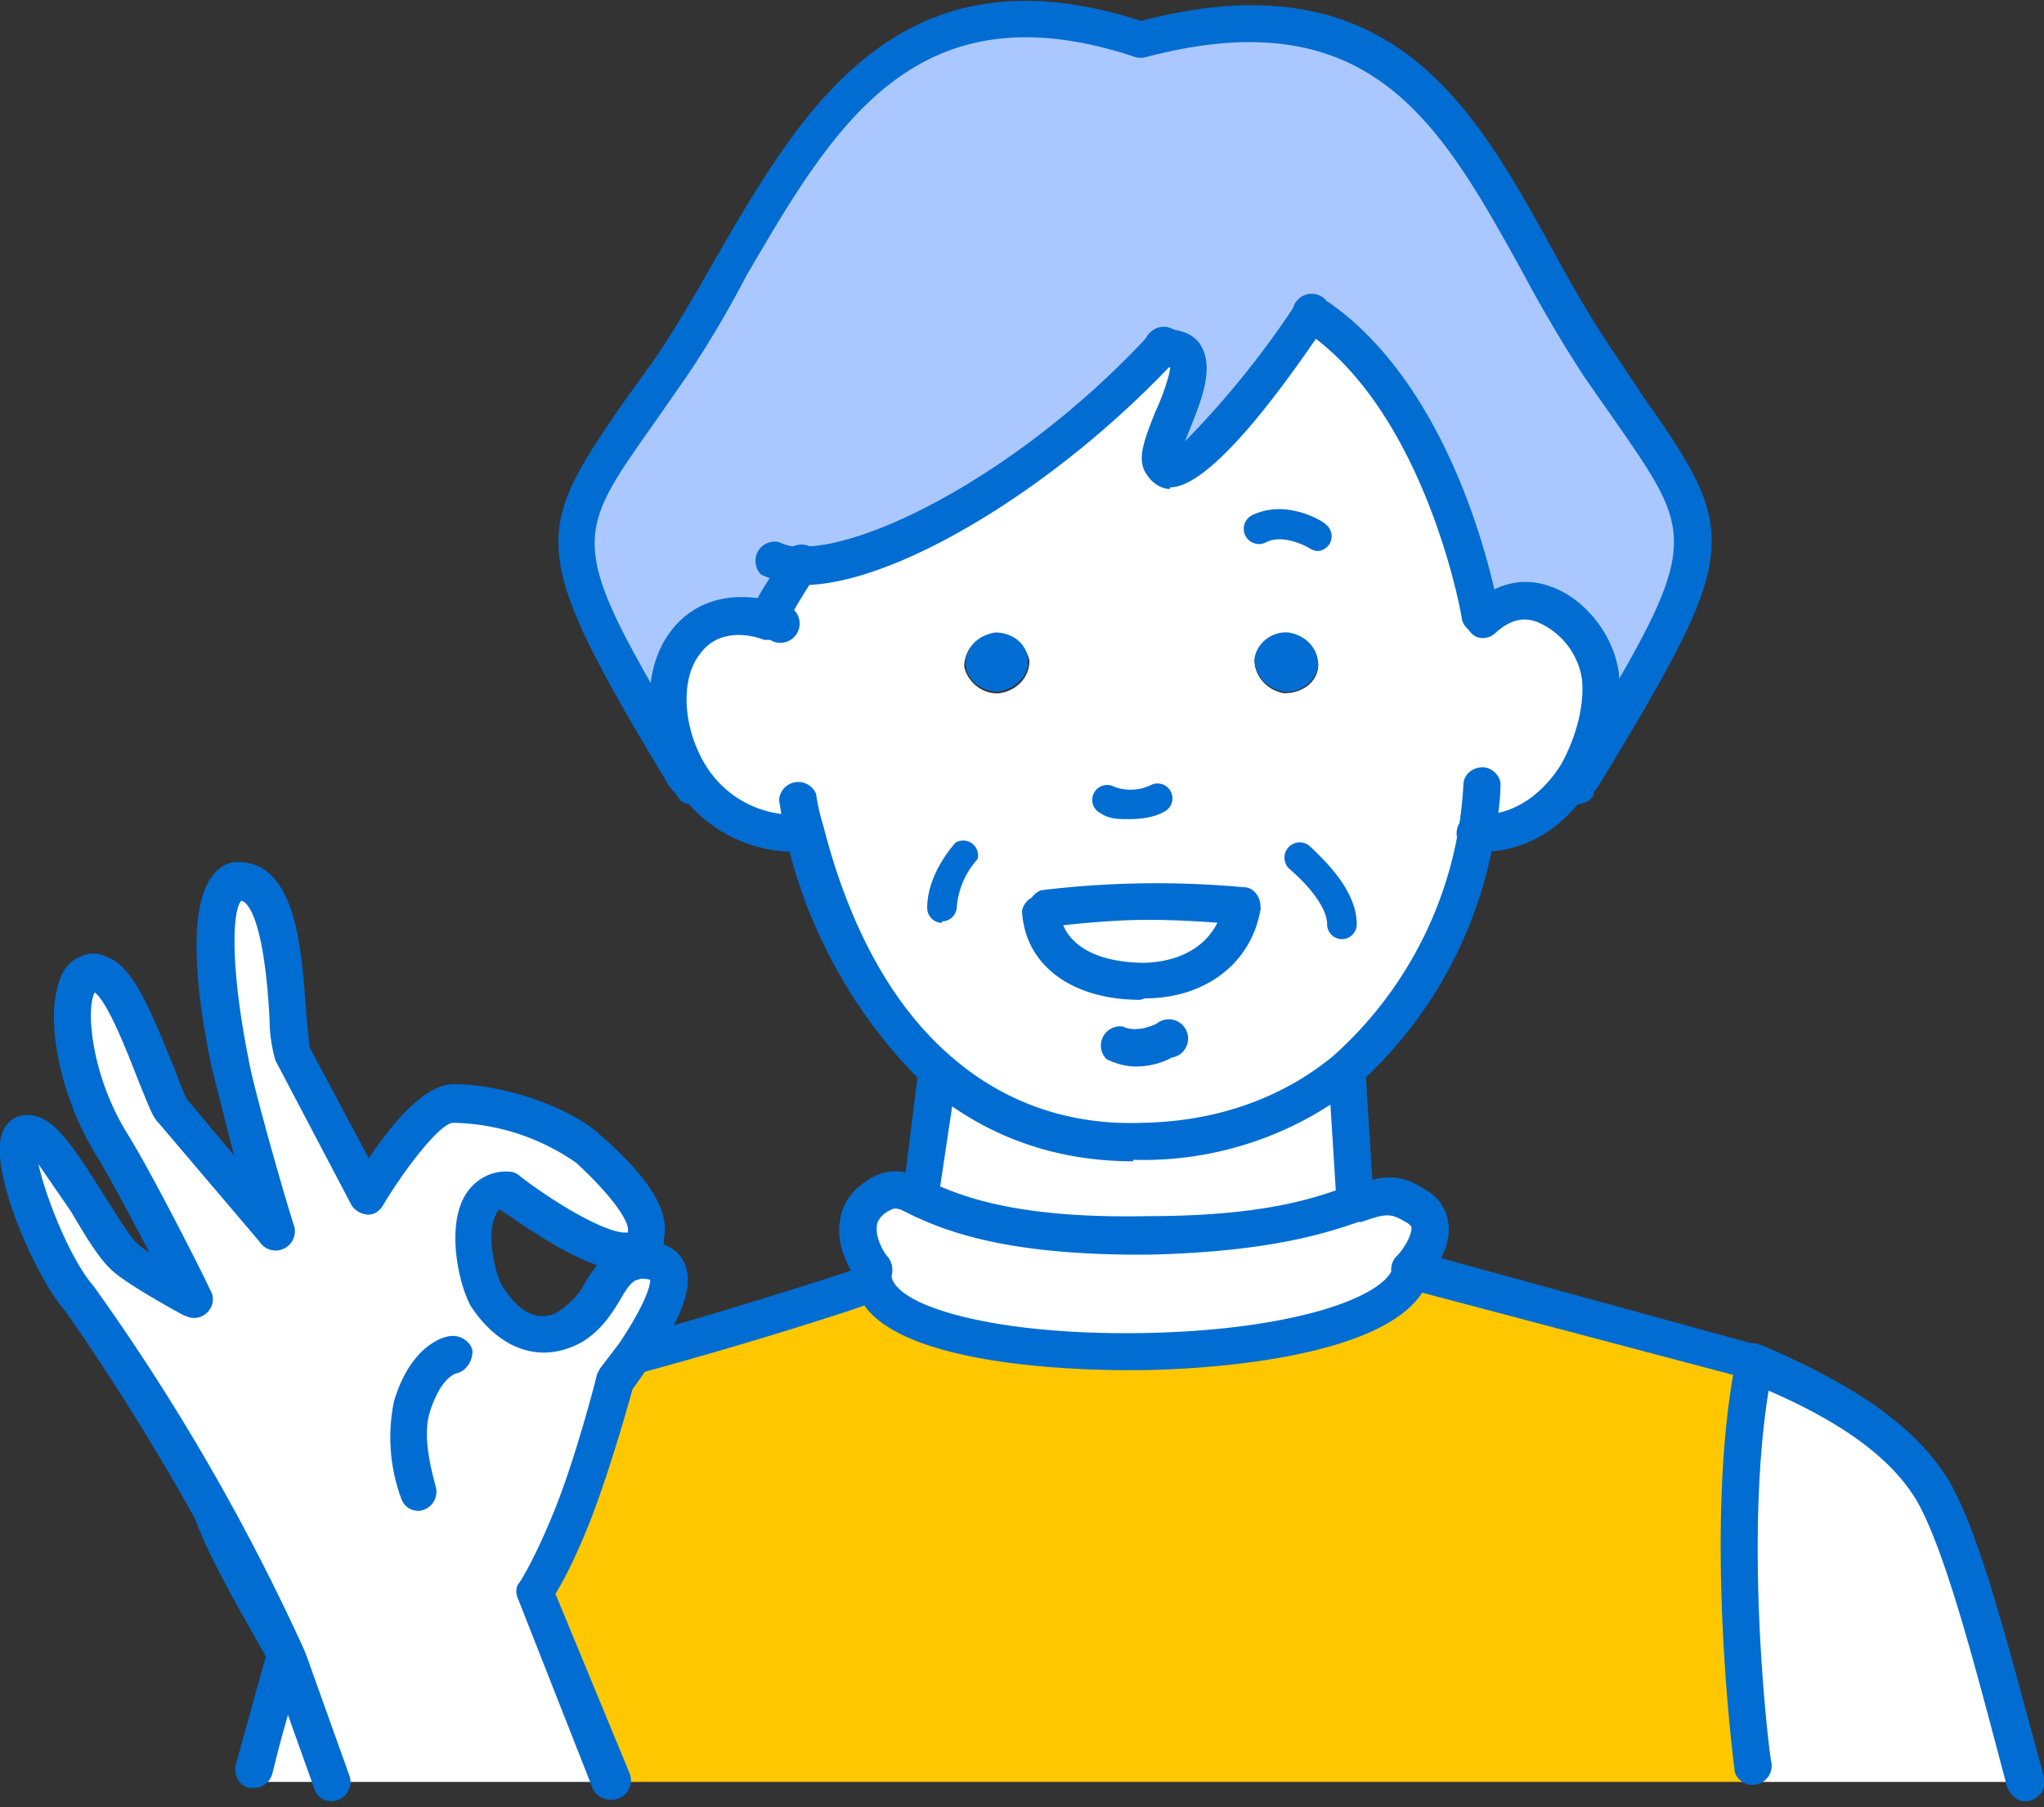
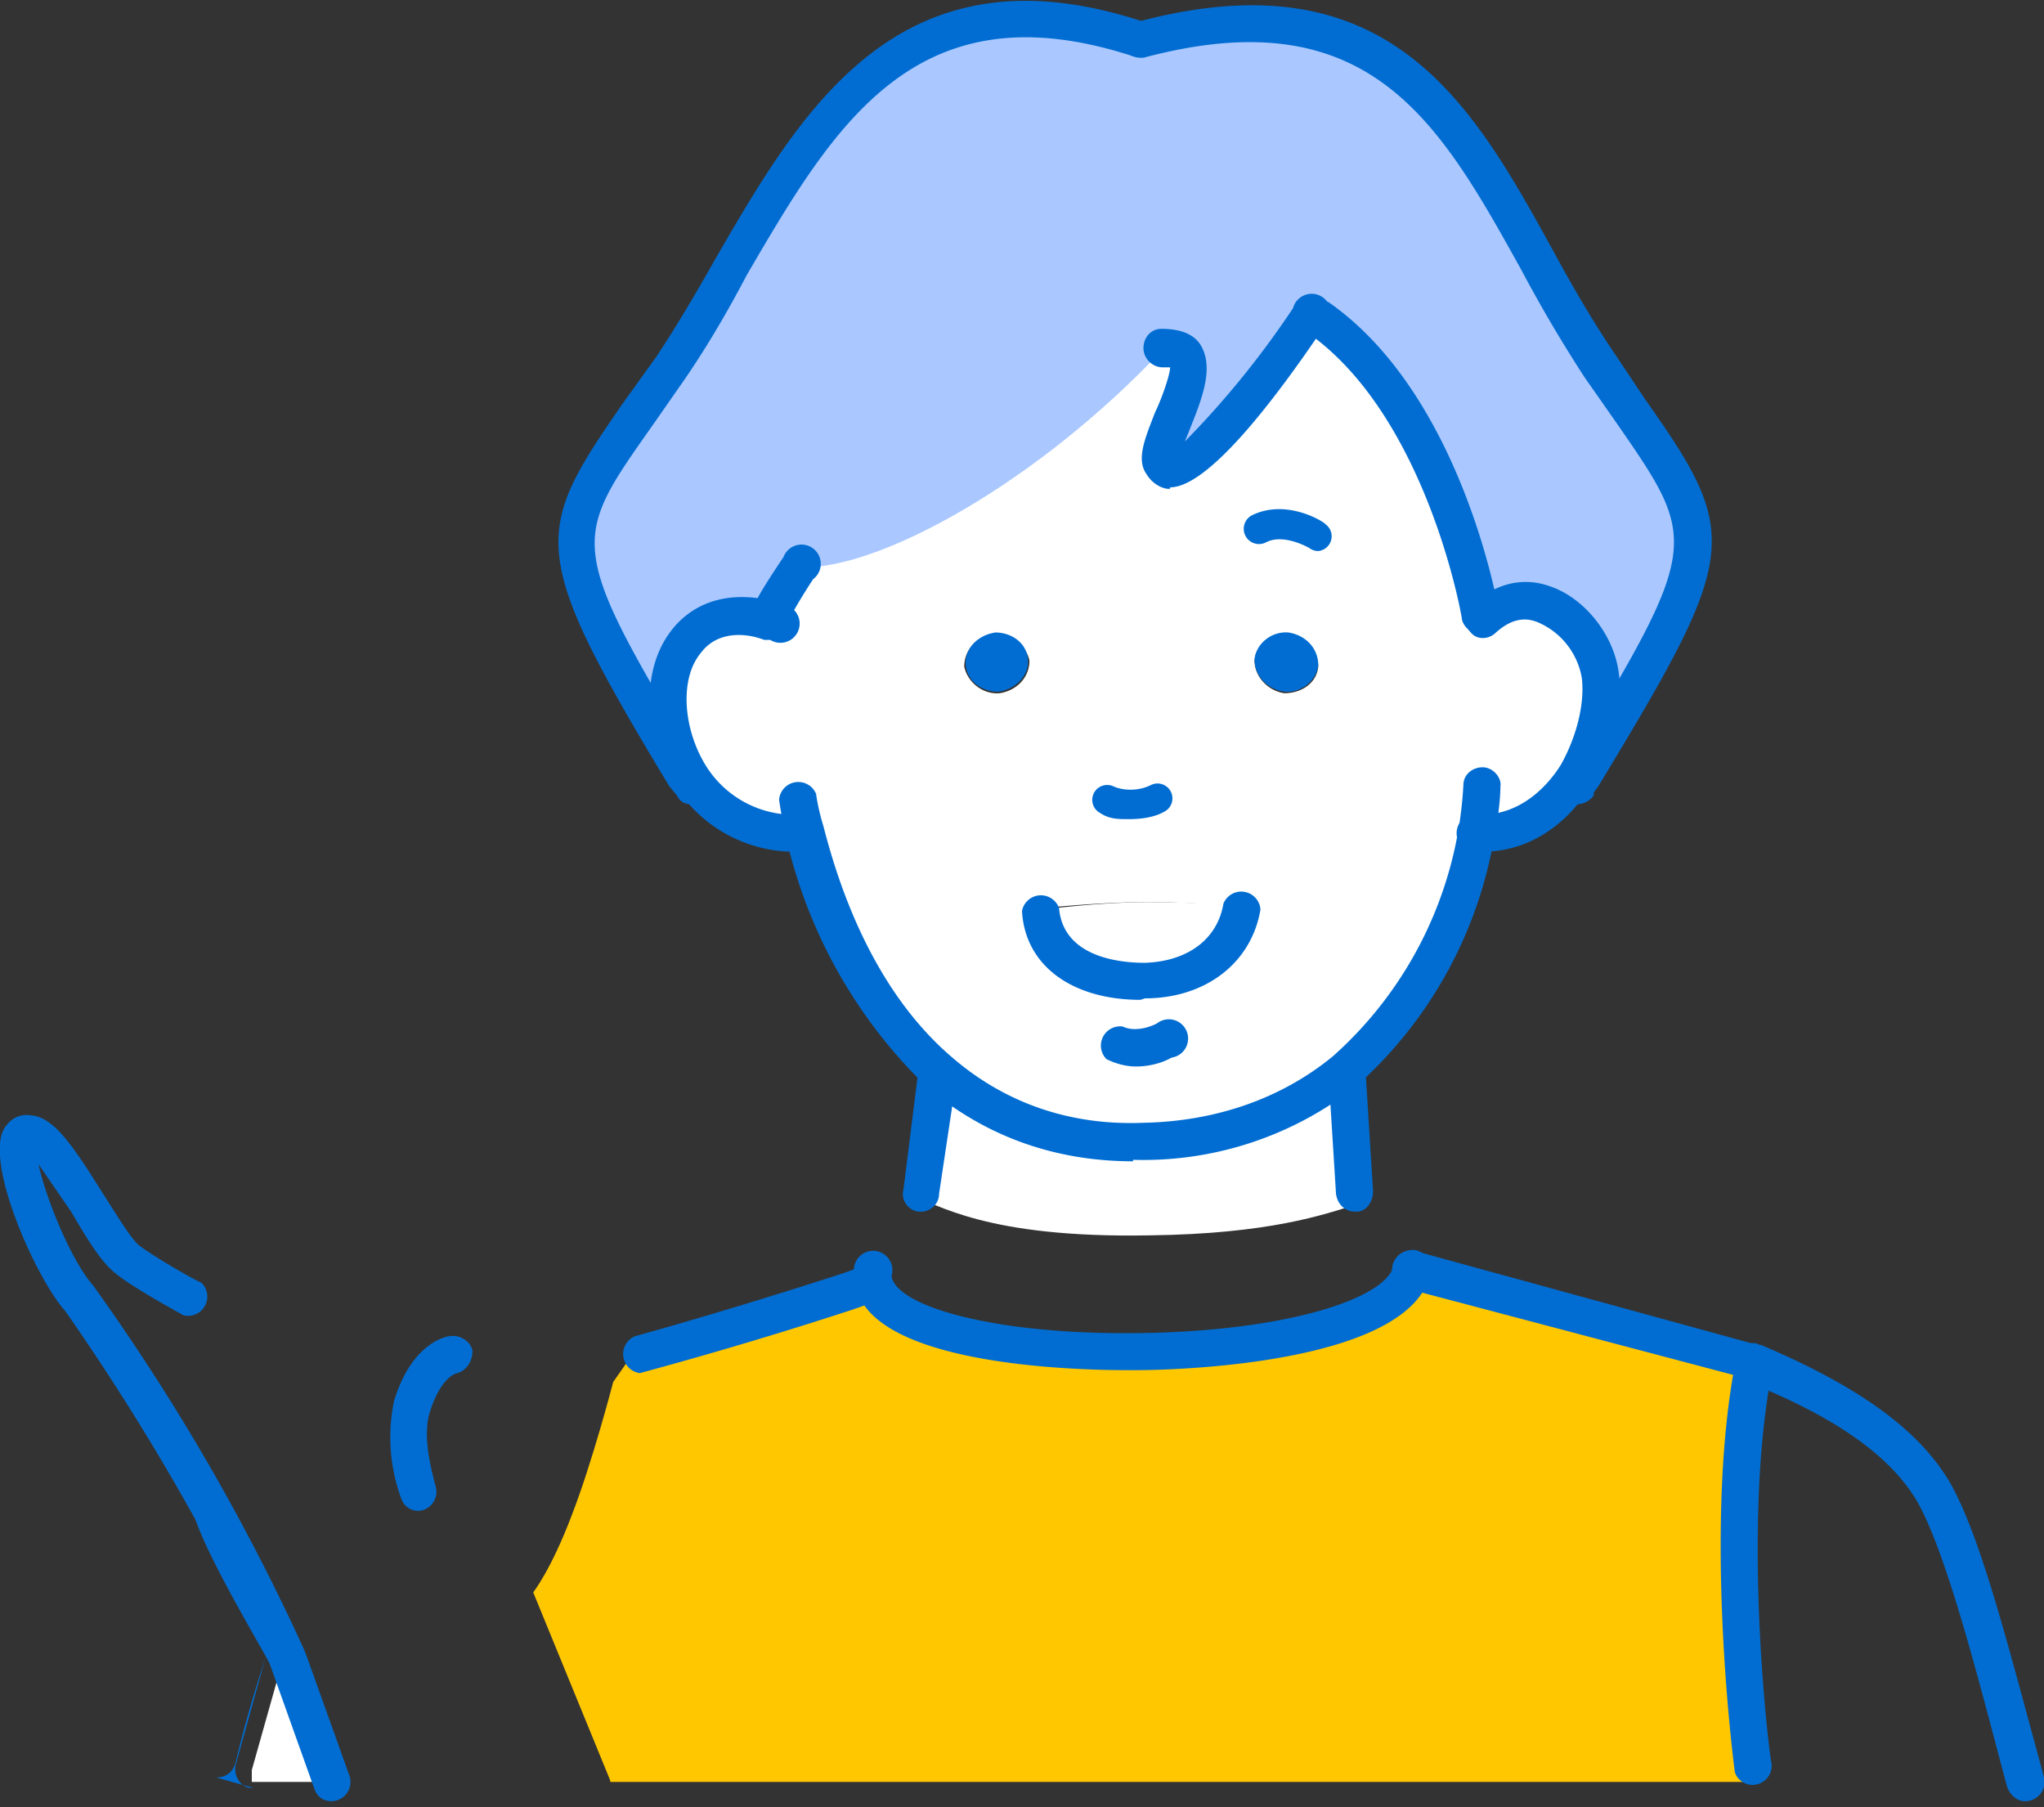
<svg xmlns="http://www.w3.org/2000/svg" width="138" height="122" fill="none" viewBox="0 0 138 122">
  <rect x="0" y="0" width="138" height="122" fill="#333333" stroke="none" />
  <g clip-path="url(#a)">
    <path fill="#fff" d="m19.5 112.2 2.9 8.1H17v-.8l2-7.1.4-.2Z" />
-     <path fill="#fff" d="M13 87.7c-.1-.2-3.8-7.6-5.5-10.4C4.7 73 3.9 66.6 5.9 65.7c2.2-1 4.9 8.4 5.7 9.4.7 1 6.8 8 6.8 8l-3-11.2c-.4-2-2.2-12.2.6-12.4 3.6-.3 3.2 10.5 3.7 11.6.4 1.1 5 9.6 5 9.6s3.4-6.1 5.8-6.2a16 16 0 0 1 9.1 3c1.8 1.6 5.3 5 3.5 6.7-.2.2-.4.3-.7.3-2.4.3-8.2-4.1-8.2-4.1-3.3-.2-2.3 5.6-1.4 7.1 1.2 1.8 3.1 3.5 5.8 2 2.1-1.2 2.3-4 4-4.4.5-.1 1.1 0 1.9.2 1.6.6-.3 4-1.7 6l-1.4 2s-1.4 5.4-2.8 9a23.3 23.3 0 0 1-2.6 5.2l5.2 12.7v.1H22.4l-2.9-8-.2-.6s-3.8-6.5-5-9.6a151 151 0 0 0-9-14.4c-2.1-2.5-4.9-10-3.9-11 1.6-1.6 5 6.3 7 8.2 1 .8 4.4 2.7 4.6 2.8ZM136.7 120.3h-18.4v-1.1s-2-16.2.2-27.1c5.2 2.1 9.7 4.7 12 8.6 2.2 3.7 4.3 12.3 6.2 19.6ZM95.6 81.4c2.4 1.5-.4 4.3-.4 4.3h.1c-1.5 7-34.8 7.4-36.3.9v-.9s-2.5-3 .2-4.9c.7-.6 1.3-.6 2.1-.2 2 .7 5.3 3 16.3 2.8 8.1-.1 11.8-1.4 14-2.1 1.7-.6 2.6-.8 4 .1Z" />
    <path fill="#fff" d="m91.5 80.6.1.7c-2.2.7-5.9 2-14 2.1-11 .2-14.3-2.1-16.3-2.8h1l1.1-8.2c3.4 2.9 8 4.9 13.8 4.7 6-.2 10.4-2.1 13.6-4.8l.2.1.5 8.2ZM83.8 61.2c-.5 3-3 5-6.5 5-3.9.1-6.8-1.6-7-4.8h.2s3.7-.5 7-.5c3 0 6 .2 6.3.3Z" />
    <path fill="#fff" d="M83.8 61.2c-.3 0-3.2-.3-6.3-.3-3.3 0-7 .4-7 .4h-.3c.3 3.3 3.2 5 7.1 5 3.5-.1 6-2.1 6.5-5.1ZM52.1 41.5c-.1 0 0-.3 1.8-3.1v-.2c5.4.2 16.2-5.8 24.4-14.6l.1-.2c4.9 0-2 8 .5 8.3 2.2.2 9.4-10.2 9.4-10.2l.7-.1c8.5 6 11 20.1 11 20.1l.2.3c3.3-3.2 7.4.3 7.9 3.9.2 2-.4 4.5-1.7 6.6-1.4 2.2-3.6 4-6.3 4l-.5-.1c-.8 4-3 11.3-8.8 16a21.9 21.9 0 0 1-13.6 4.9c-5.9.2-10.4-1.8-13.7-4.7-5.7-5-8.2-12.5-9.2-16.3l-.5.2a8.3 8.3 0 0 1-7.2-4c-3-5-1.4-12.3 5.4-10.4v-.4ZM89 45c0-1-.8-2-2-2.2-1.2 0-2.2.7-2.3 1.8 0 1 .8 2 2 2.2 1.2 0 2.2-.7 2.3-1.8Zm-21.5 1.8c1.2-.2 2-1.1 2-2.2-.2-1-1.2-1.9-2.4-1.8-1.2.2-2 1.1-2 2.2.2 1 1.2 1.9 2.4 1.8Z" />
    <path fill="#FFC700" d="M118.1 92h.4c-2.3 11-.2 27.2-.2 27.2v1.1H41.2v-.1L36 107.5s1.2-1.5 2.6-5.2c1.4-3.6 2.8-9 2.8-9l1.4-2 .4.1c5.6-1.5 12.3-3.7 15.7-4.8 1.6 6.5 35 6.2 36.4-1l22.7 6.2.1.1Z" />
    <path fill="#AAC8FF" d="M54 38.2v.2c-2 2.8-2 3.1-2 3.1v.4c-6.8-2-8.5 5.5-5.4 10.4l-.3.1c-10.5-17.4-8.7-16.2-1-27.6C53.2 13.2 57.8-3.8 77 2.7c20.3-5.4 23.3 10.6 31.1 22 7.8 11.6 9.4 10.3-1.2 27.8l-.4-.2c1.3-2.1 2-4.6 1.7-6.6-.5-3.6-4.6-7-8-4l-.2-.2s-2.4-14.1-11-20.1h-.6S81.1 32 79 31.8c-2.5-.3 4.4-8.4-.5-8.3l-.1.2c-8.3 8.8-19 14.8-24.4 14.6Z" />
    <path fill="#016DD2" d="M87 42.7c1.2.2 2 1.1 2 2.2-.1 1-1.1 1.9-2.3 1.8-1.2-.2-2-1.1-2-2.2.1-1 1.1-1.9 2.3-1.8ZM69.4 44.5c.1 1-.7 2-2 2.2-1.1 0-2.1-.7-2.2-1.8-.1-1 .7-2 2-2.2 1.1 0 2.1.7 2.2 1.8ZM76.5 78.4c-5.3 0-10-1.7-13.9-5a33.8 33.8 0 0 1-10-19.4 1.3 1.3 0 0 1 2.5-.4s.1.9.5 2.2c1 3.9 3.3 11 8.7 15.6 3.6 3.1 8 4.6 12.9 4.4 5-.1 9.4-1.7 12.8-4.5A26.4 26.4 0 0 0 98.8 53c0-.7.6-1.2 1.3-1.2.7 0 1.3.7 1.2 1.3 0 .1 0 1.4-.4 3.3a29 29 0 0 1-9.3 16.9 23.2 23.2 0 0 1-15.1 5Z" />
    <path fill="#016DD2" d="M53.8 57.5a9.5 9.5 0 0 1-8.3-4.6c-2.1-3.4-2.2-7.7-.2-10.3.9-1.2 3-3 7-2l.3.2a1.3 1.3 0 1 1-.6 2.4h-.4c-1.3-.5-3.2-.6-4.3.9-1.4 1.7-1.2 5 .3 7.5a7 7 0 0 0 6.2 3.4 1.3 1.3 0 1 1 0 2.5ZM100 57.5a1.3 1.3 0 1 1 0-2.5c2.8 0 4.6-2.1 5.4-3.4 1-1.8 1.6-4 1.4-5.8a5 5 0 0 0-3-3.8c-1-.4-1.9-.1-2.8.7-.5.5-1.3.5-1.7 0-.5-.5-.5-1.3 0-1.8 1.6-1.5 3.5-2 5.4-1.3 2.3.8 4.3 3.3 4.6 5.9.3 2.3-.4 5.1-1.8 7.4-1.8 3-4.5 4.6-7.4 4.6ZM76.2 55.3c-.7 0-1.3 0-1.9-.4a1 1 0 0 1 .9-1.8c.7.3 1.7.3 2.5-.1a1 1 0 1 1 .9 1.8c-.7.4-1.6.5-2.4.5Z" />
    <path fill="#016DD2" d="M52 42.8c-.4 0-.8-.3-1-.7-.5-.7-.3-1.2 1.9-4.5a1.3 1.3 0 1 1 2 1.5 37.2 37.2 0 0 0-2 3.4c-.2.2-.5.3-.8.3Zm-.6-2.3ZM100 42.8c-.7 0-1.2-.5-1.3-1 0-.2-2.4-13.8-10.5-19.4a1.3 1.3 0 0 1 1.5-2c8.9 6.2 11.4 20.3 11.5 20.9a1.3 1.3 0 0 1-1.3 1.5Z" />
    <path fill="#016DD2" d="M46.7 54.3c-.5 0-.8-.2-1-.6a46 46 0 0 0-.5-.6C35.6 37.2 36 36 42 27.3l2.3-3.2c1.4-2.1 2.8-4.5 4.1-6.8C54.2 7.3 60.8-4 77.3 1.5h.2a1.3 1.3 0 0 1-1 2.3C61.8-1 56.3 8.5 50.4 18.6c-1.2 2.3-2.6 4.7-4.1 6.9L44 28.8c-5.5 7.8-5.7 8 3.3 23l.3.6c.4.6.2 1.4-.4 1.7-.2.2-.4.2-.6.2Z" />
-     <path fill="#016DD2" d="m106.4 54.3-.6-.1c-.6-.4-.8-1.2-.5-1.8l.2-.2.2-.3c9.2-15.2 9-15.3 3.4-23.4l-2.1-3a95 95 0 0 1-4.3-7.3C97.2 8.3 92.5-.2 77.2 3.9H77a1.3 1.3 0 0 1-.7-2.4h.4C93.8-3.1 99.4 7 104.9 17c1.3 2.4 2.7 4.8 4.2 7l2 3c6.5 9.2 6.3 10.4-3.2 26.1l-.3.4v.2c-.3.4-.7.6-1.2.6ZM91.5 81.8c-.7 0-1.2-.5-1.3-1.2l-.5-8a1.3 1.3 0 0 1 2.5-.2l.5 8c0 .8-.5 1.4-1.1 1.4h-.1ZM62.3 81.8H62c-.7-.1-1.2-.8-1-1.5l1-8a1.3 1.3 0 1 1 2.6.3l-1.2 8c0 .7-.6 1.2-1.2 1.2ZM89 37.2a1 1 0 0 1-.6-.2s-1.7-1-2.9-.4a1 1 0 0 1-1-1.8c2.4-1.2 5 .5 5 .6a1 1 0 0 1-.5 1.8ZM76.1 92.5c-3.9 0-17.1-.4-18.3-5.6l-.1-.8a1.3 1.3 0 1 1 2.5 0v.1c.4 2 6.9 3.9 16.5 3.8 10.3-.1 17-2.4 17.4-4.6.1-.7.8-1.1 1.5-1 .7.2 1.1.8 1 1.5-1.3 6.1-16.8 6.6-19.9 6.6h-.6ZM136.7 121.6c-.5 0-1-.4-1.2-1l-.4-1.5c-1.8-6.8-3.8-14.5-5.7-17.8-1.8-3-5.4-5.6-11.4-8l-.3-.2a1.3 1.3 0 0 1 .9-2.4l.2.1h.1c6.6 2.8 10.6 5.7 12.7 9.2 2.1 3.6 4 11.2 6 18.5l.4 1.5a1.3 1.3 0 0 1-1.3 1.6ZM17.1 120.7h-.3c-.7-.2-1-.9-.9-1.5l2-7.2a1.3 1.3 0 0 1 2.5.7c-.7 2.1-1.4 4.5-2 7-.2.7-.7 1-1.3 1Z" />
+     <path fill="#016DD2" d="m106.4 54.3-.6-.1c-.6-.4-.8-1.2-.5-1.8l.2-.2.2-.3c9.2-15.2 9-15.3 3.4-23.4l-2.1-3a95 95 0 0 1-4.3-7.3C97.2 8.3 92.5-.2 77.2 3.9H77a1.3 1.3 0 0 1-.7-2.4h.4C93.8-3.1 99.4 7 104.9 17c1.3 2.4 2.7 4.8 4.2 7l2 3c6.5 9.2 6.3 10.4-3.2 26.1l-.3.4v.2c-.3.4-.7.6-1.2.6ZM91.5 81.8c-.7 0-1.2-.5-1.3-1.2l-.5-8a1.3 1.3 0 0 1 2.5-.2l.5 8c0 .8-.5 1.4-1.1 1.4h-.1ZM62.3 81.8H62c-.7-.1-1.2-.8-1-1.5l1-8a1.3 1.3 0 1 1 2.6.3l-1.2 8c0 .7-.6 1.2-1.2 1.2ZM89 37.2a1 1 0 0 1-.6-.2s-1.7-1-2.9-.4a1 1 0 0 1-1-1.8c2.4-1.2 5 .5 5 .6a1 1 0 0 1-.5 1.8ZM76.1 92.5c-3.9 0-17.1-.4-18.3-5.6l-.1-.8a1.3 1.3 0 1 1 2.5 0v.1c.4 2 6.9 3.9 16.5 3.8 10.3-.1 17-2.4 17.4-4.6.1-.7.8-1.1 1.5-1 .7.2 1.1.8 1 1.5-1.3 6.1-16.8 6.6-19.9 6.6h-.6ZM136.7 121.6c-.5 0-1-.4-1.2-1l-.4-1.5c-1.8-6.8-3.8-14.5-5.7-17.8-1.8-3-5.4-5.6-11.4-8l-.3-.2a1.3 1.3 0 0 1 .9-2.4l.2.1h.1c6.6 2.8 10.6 5.7 12.7 9.2 2.1 3.6 4 11.2 6 18.5l.4 1.5a1.3 1.3 0 0 1-1.3 1.6ZM17.1 120.7h-.3c-.7-.2-1-.9-.9-1.5l2-7.2c-.7 2.1-1.4 4.5-2 7-.2.7-.7 1-1.3 1Z" />
    <path fill="#016DD2" d="M118 93h-.3L95 87a1.3 1.3 0 1 1 .7-2.5l22.6 6.2a1.3 1.3 0 0 1-.3 2.5ZM43.2 92.7a1.3 1.3 0 0 1-.3-2.5c4.7-1.3 10.2-3 13.9-4.2l1.7-.6a1.3 1.3 0 0 1 .8 2.4l-1.7.6a292.3 292.3 0 0 1-14.4 4.3Z" />
    <path fill="#016DD2" d="M118.3 120.5c-.6 0-1.2-.5-1.2-1.1-.1-.7-2.1-16.6.1-27.6.2-.7.9-1.2 1.6-1 .6.2 1 .8 1 1.4l-1.3-.3 1.2.4c-2.2 10.6-.2 26.6-.1 26.7a1.3 1.3 0 0 1-1.3 1.5ZM79 33h-.2c-.6-.1-1.1-.5-1.4-1-.7-1-.1-2.4.6-4.2.4-.8 1-2.5 1-3h-.5c-.7 0-1.3-.6-1.3-1.3 0-.7.5-1.3 1.2-1.3 1.2 0 2.1.3 2.6 1 1 1.5.2 3.6-.6 5.6l-.4 1a61 61 0 0 0 7.3-9 1.3 1.3 0 1 1 2 1.4C84.5 29.3 81 32.9 79 32.9Z" />
-     <path fill="#016DD2" d="M54.2 39.4a6.7 6.7 0 0 1-2.8-.6 1.3 1.3 0 0 1 1.2-2.2 3 3 0 0 0 1.6.3c4.8 0 15-5.3 23.2-14.1a1.3 1.3 0 1 1 1.8 1.7c-8 8.5-18.8 15-25 15ZM90.6 63.4a1 1 0 0 1-1-1c0-1-1-2.4-2.5-3.7a1 1 0 1 1 1.3-1.6c1.4 1.3 3.2 3.2 3.2 5.3 0 .5-.4 1-1 1ZM63.6 62.3a1 1 0 0 1-1-1c0-1.9 1.2-3.6 1.9-4.4A1 1 0 0 1 66 58a5.5 5.5 0 0 0-1.4 3.2c0 .5-.4 1-1 1ZM95.2 87c-.3 0-.6-.2-.9-.4-.5-.5-.5-1.3 0-1.8s1-1.4 1-1.9c0 0 0-.2-.4-.4-1-.6-1.3-.6-3 0h-.2c-2.3.8-6.1 2-14 2.2-9.7.1-13.8-1.6-16-2.6l-.8-.4c-.5-.2-.6-.1-1 .1-.6.4-.7.8-.7 1-.1.8.5 1.8.7 2a1.3 1.3 0 0 1-2 1.7c-.1-.2-1.5-2-1.2-4 .1-1.1.7-2 1.7-2.7 1.4-1 2.5-.8 3.4-.4.3 0 .6.2 1 .4 2 .9 5.7 2.5 14.8 2.3 7.6 0 11.2-1.2 13.3-2h.3c2-.7 3.2-1 5 .2a3 3 0 0 1 1.6 2.4c.2 1.9-1.5 3.7-1.7 3.9-.2.2-.6.3-.9.3ZM41.2 121.5c-.5 0-1-.3-1.2-.8L35 108c-.2-.4-.2-.9.1-1.2 0 0 1-1.5 2.4-5s2.8-8.9 2.8-9l.2-.4 1.3-1.7c1.8-2.7 2.1-3.9 2.1-4.3-.4-.1-.7-.1-.8 0-.4 0-.8.6-1.2 1.3-.6 1-1.3 2.1-2.6 2.9-2.7 1.5-5.5.6-7.5-2.4-.8-1.4-1.7-5.3-.4-7.5.6-1 1.7-1.7 3-1.6.2 0 .5.1.7.3 2.6 2 6.1 4 7.3 3.8V83c0-.6-1-2.2-3.5-4.5a15 15 0 0 0-8.3-2.7c-.8 0-3 2.7-4.7 5.5-.2.4-.6.7-1 .7-.5 0-1-.3-1.2-.7l-5.1-9.7a10 10 0 0 1-.4-2.7c-.1-2.3-.5-7-1.7-8l-.2-.1c-.6.6-.8 4.3.5 10.8.2 1.3 2 7.8 3 11a1.3 1.3 0 0 1-2.3 1.2l-6.8-8c-.4-.4-.6-1-1.3-2.7-.6-1.5-2-5.3-3-6.1-.6 1-.3 5.6 2.3 9.7 1.6 2.6 4.9 9.1 5.5 10.4.3.5.2 1.1-.2 1.5-.5.5-1.3.5-1.8 0l-.2-.3c-.4-.8-3.9-7.7-5.5-10.3-2.3-3.7-3.4-8.7-2.6-11.4.3-1.3 1-1.8 1.5-2 .6-.3 1.2-.3 1.8 0 1.8.6 3 3.7 4.6 7.6.3.8.7 1.9.9 2.1l3.1 3.7-1.5-5.9c-1-4.7-1.7-10.7 0-12.9.4-.6 1-1 1.7-1 .8 0 1.5.2 2.1.7 2 1.7 2.3 5.6 2.6 9.8l.2 2 4 7.5c1.4-2.1 3.6-4.9 5.6-5 2.8-.1 7.7 1.3 10 3.4 3 2.6 4.4 4.7 4.4 6.4l-.1 1 .2.1c.7.3 1.1.8 1.3 1.4.3.9.4 2.5-2.4 6.6l-1.2 1.7c-.3 1.1-1.6 5.7-2.9 9-1 2.5-1.8 4-2.3 4.8l5 12.1a1.3 1.3 0 0 1-1.2 1.8Zm-7.4-39.9c-.1.1-.3.2-.3.4-.7 1.1-.1 4 .4 4.8 1.8 2.9 3.5 2 4 1.6a5 5 0 0 0 1.7-2l.7-1c-2.4-.8-5.1-2.8-6.5-3.7Z" />
    <path fill="#016DD2" d="M22.4 121.6c-.6 0-1-.3-1.2-.9l-3-8.4c-.5-1-4-6.8-5-9.7a162.4 162.4 0 0 0-8.8-14.1c-2-2.2-5.8-10.7-3.9-12.6.4-.5 1-.7 1.6-.6 1.5.1 2.8 2 4.8 5.2.9 1.4 1.8 2.9 2.4 3.5.7.6 3.6 2.3 4.3 2.6a1.3 1.3 0 0 1-1.2 2.2s-3.7-2-4.8-3c-.9-.8-1.8-2.3-2.8-4l-2.2-3.2c.5 2.3 2.2 6.5 3.7 8.2a146.2 146.2 0 0 1 14.2 24.5l.2.5 2.9 8.1a1.3 1.3 0 0 1-1.2 1.7ZM28.3 102c-.6 0-1-.3-1.2-.8a12 12 0 0 1-.5-6.6c1.2-4 3.6-4.4 3.8-4.4.7-.1 1.4.4 1.5 1 0 .7-.4 1.3-1 1.5-.2 0-1.2.4-1.9 2.7-.5 1.7.2 4.1.4 4.9a1.3 1.3 0 0 1-1.1 1.7ZM77 67.5c-4.6 0-7.8-2.3-8-6a1.3 1.3 0 0 1 2.5-.2c.3 3.5 4.5 3.7 5.8 3.7 2.9-.1 4.9-1.6 5.3-4a1.3 1.3 0 0 1 2.5.4c-.6 3.6-3.7 6-7.8 6l-.3.1ZM76.7 72c-.7 0-1.4-.2-2-.5a1.3 1.3 0 0 1 1.1-2.2c.6.3 1.5.2 2.3-.2a1.3 1.3 0 1 1 1 2.3c-.7.4-1.6.6-2.4.6Z" />
-     <path fill="#016DD2" d="M70.5 62.6a1.3 1.3 0 0 1-.2-2.5 64.5 64.5 0 0 1 13.7-.2c.6 0 1.1.6 1.1 1.3 0 .7-.5 1.2-1.2 1.2h-.2c-.4 0-3.2-.3-6.2-.3-3.2 0-6.8.5-6.8.5h-.2Z" />
  </g>
  <defs>
    <clipPath id="a">
      <path fill="#fff" d="M0 0h138v121.6H0z" />
    </clipPath>
  </defs>
</svg>